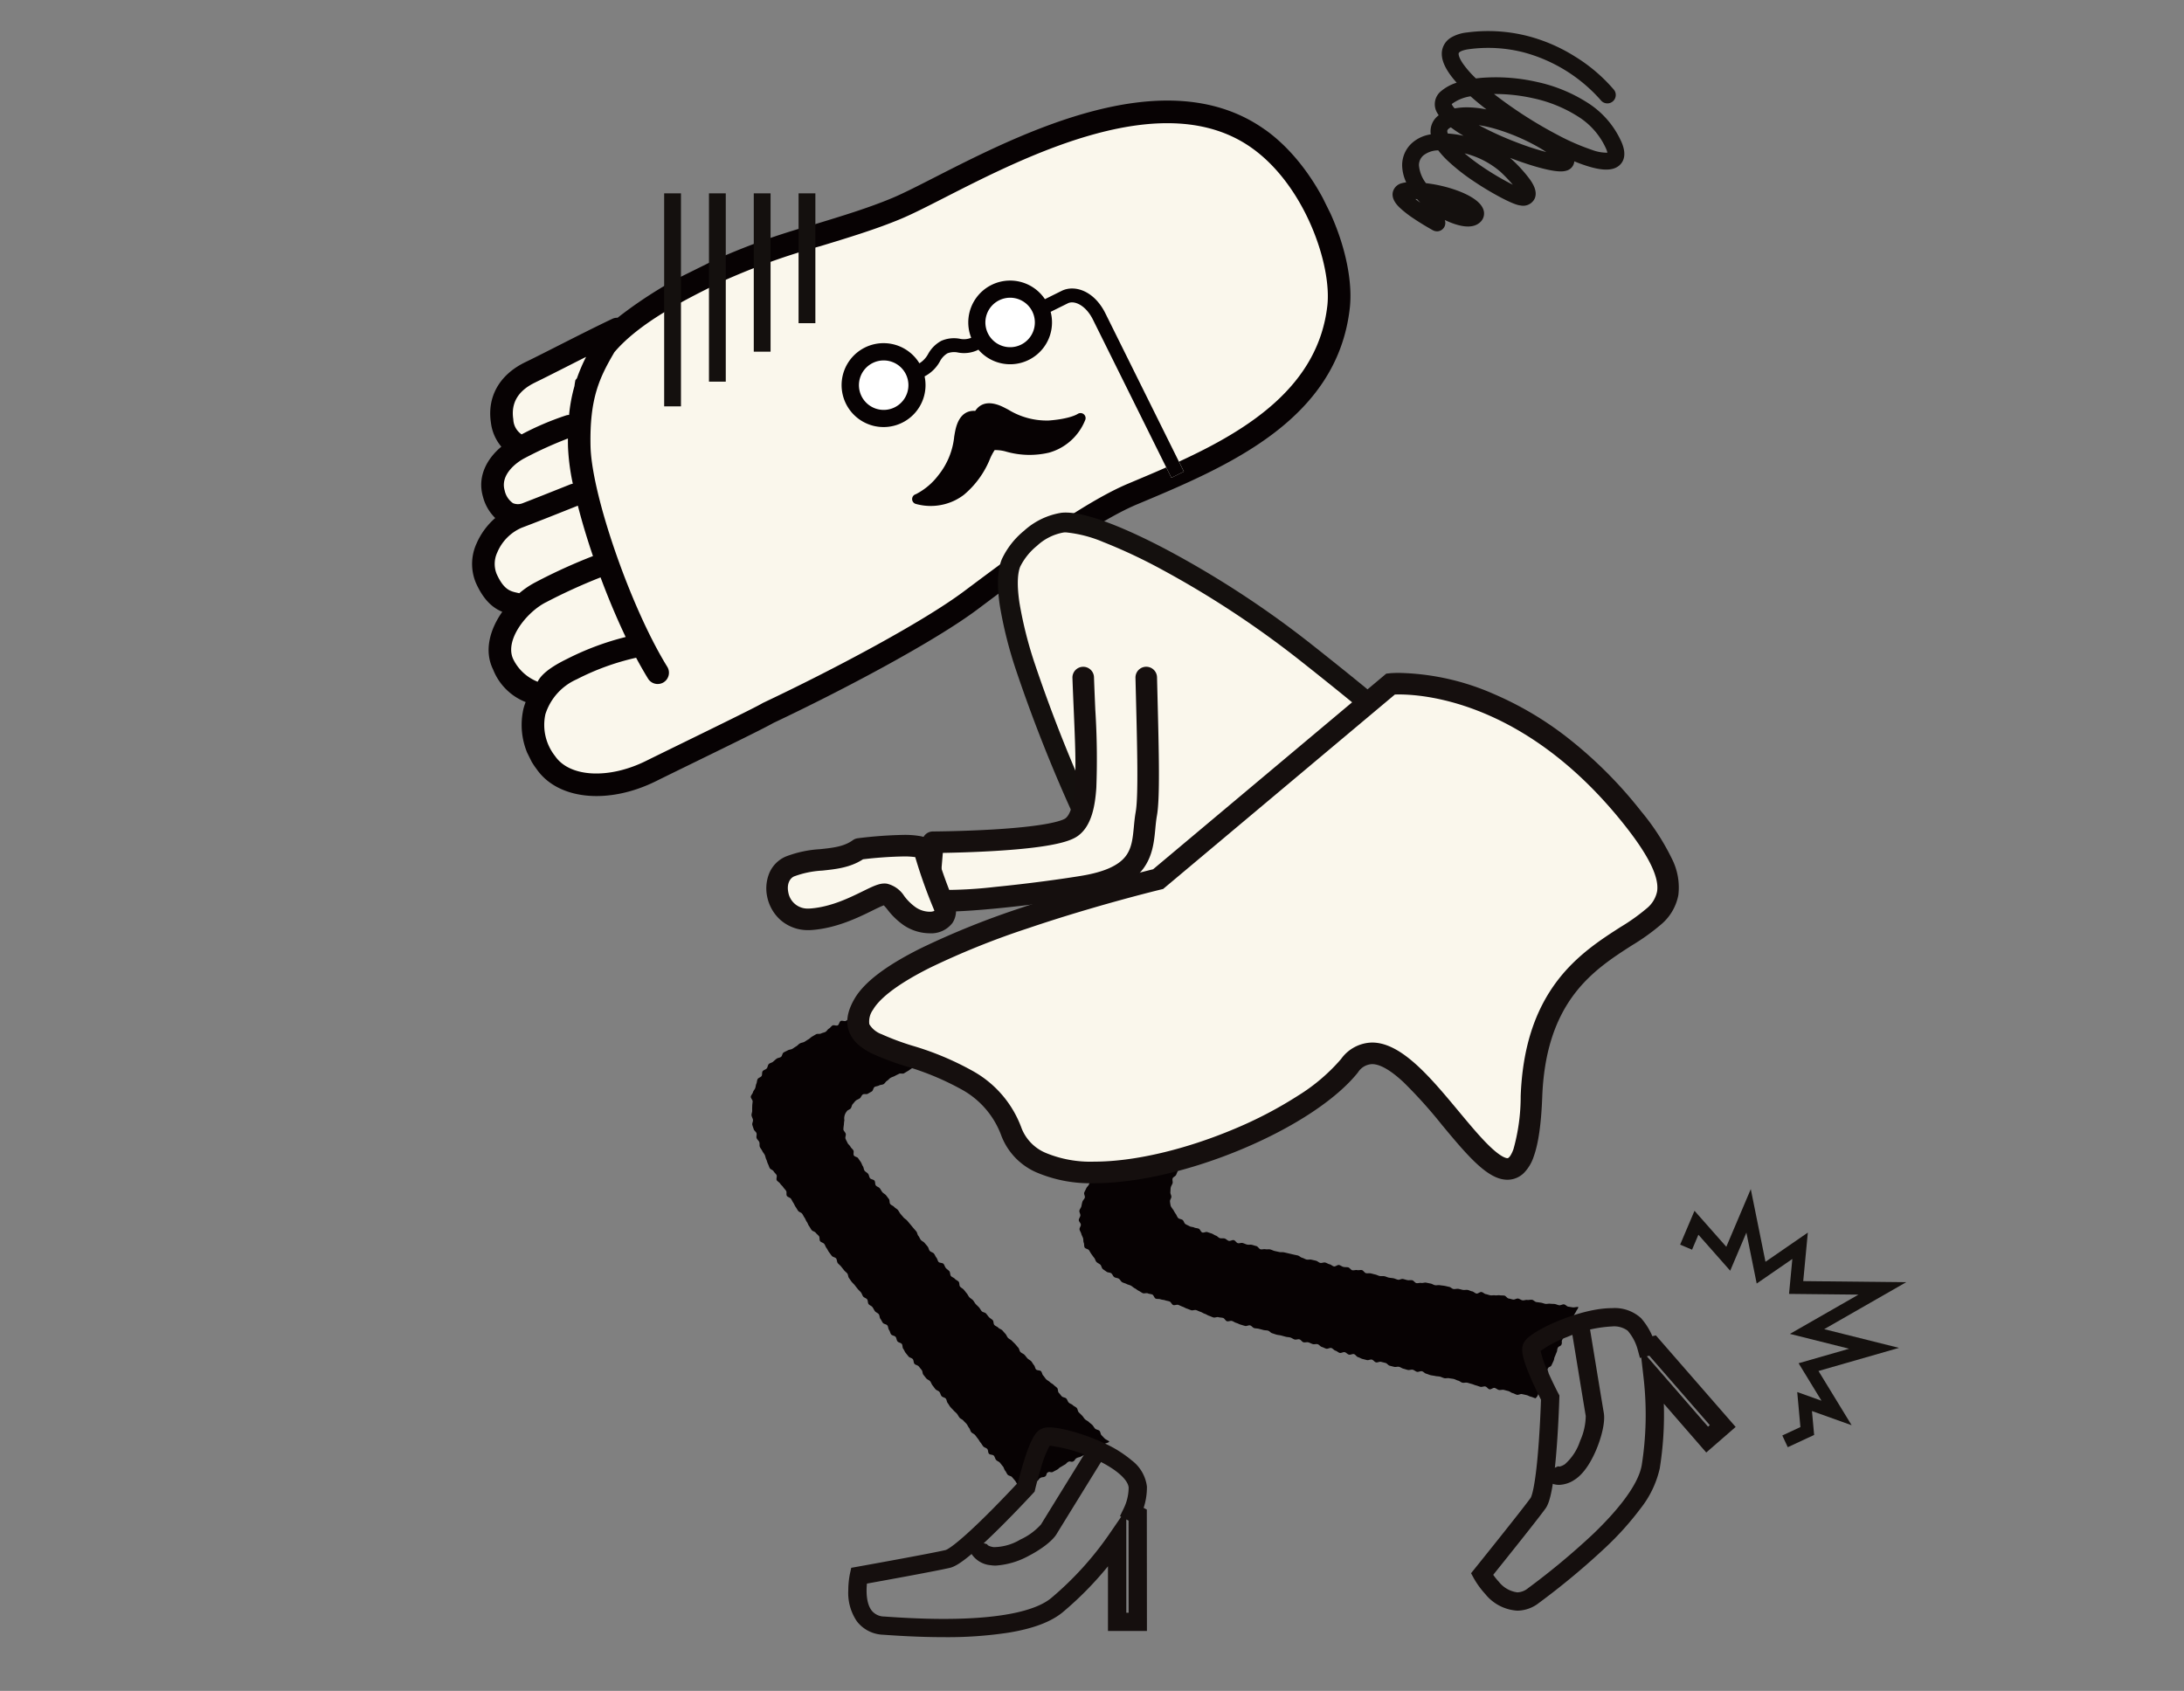
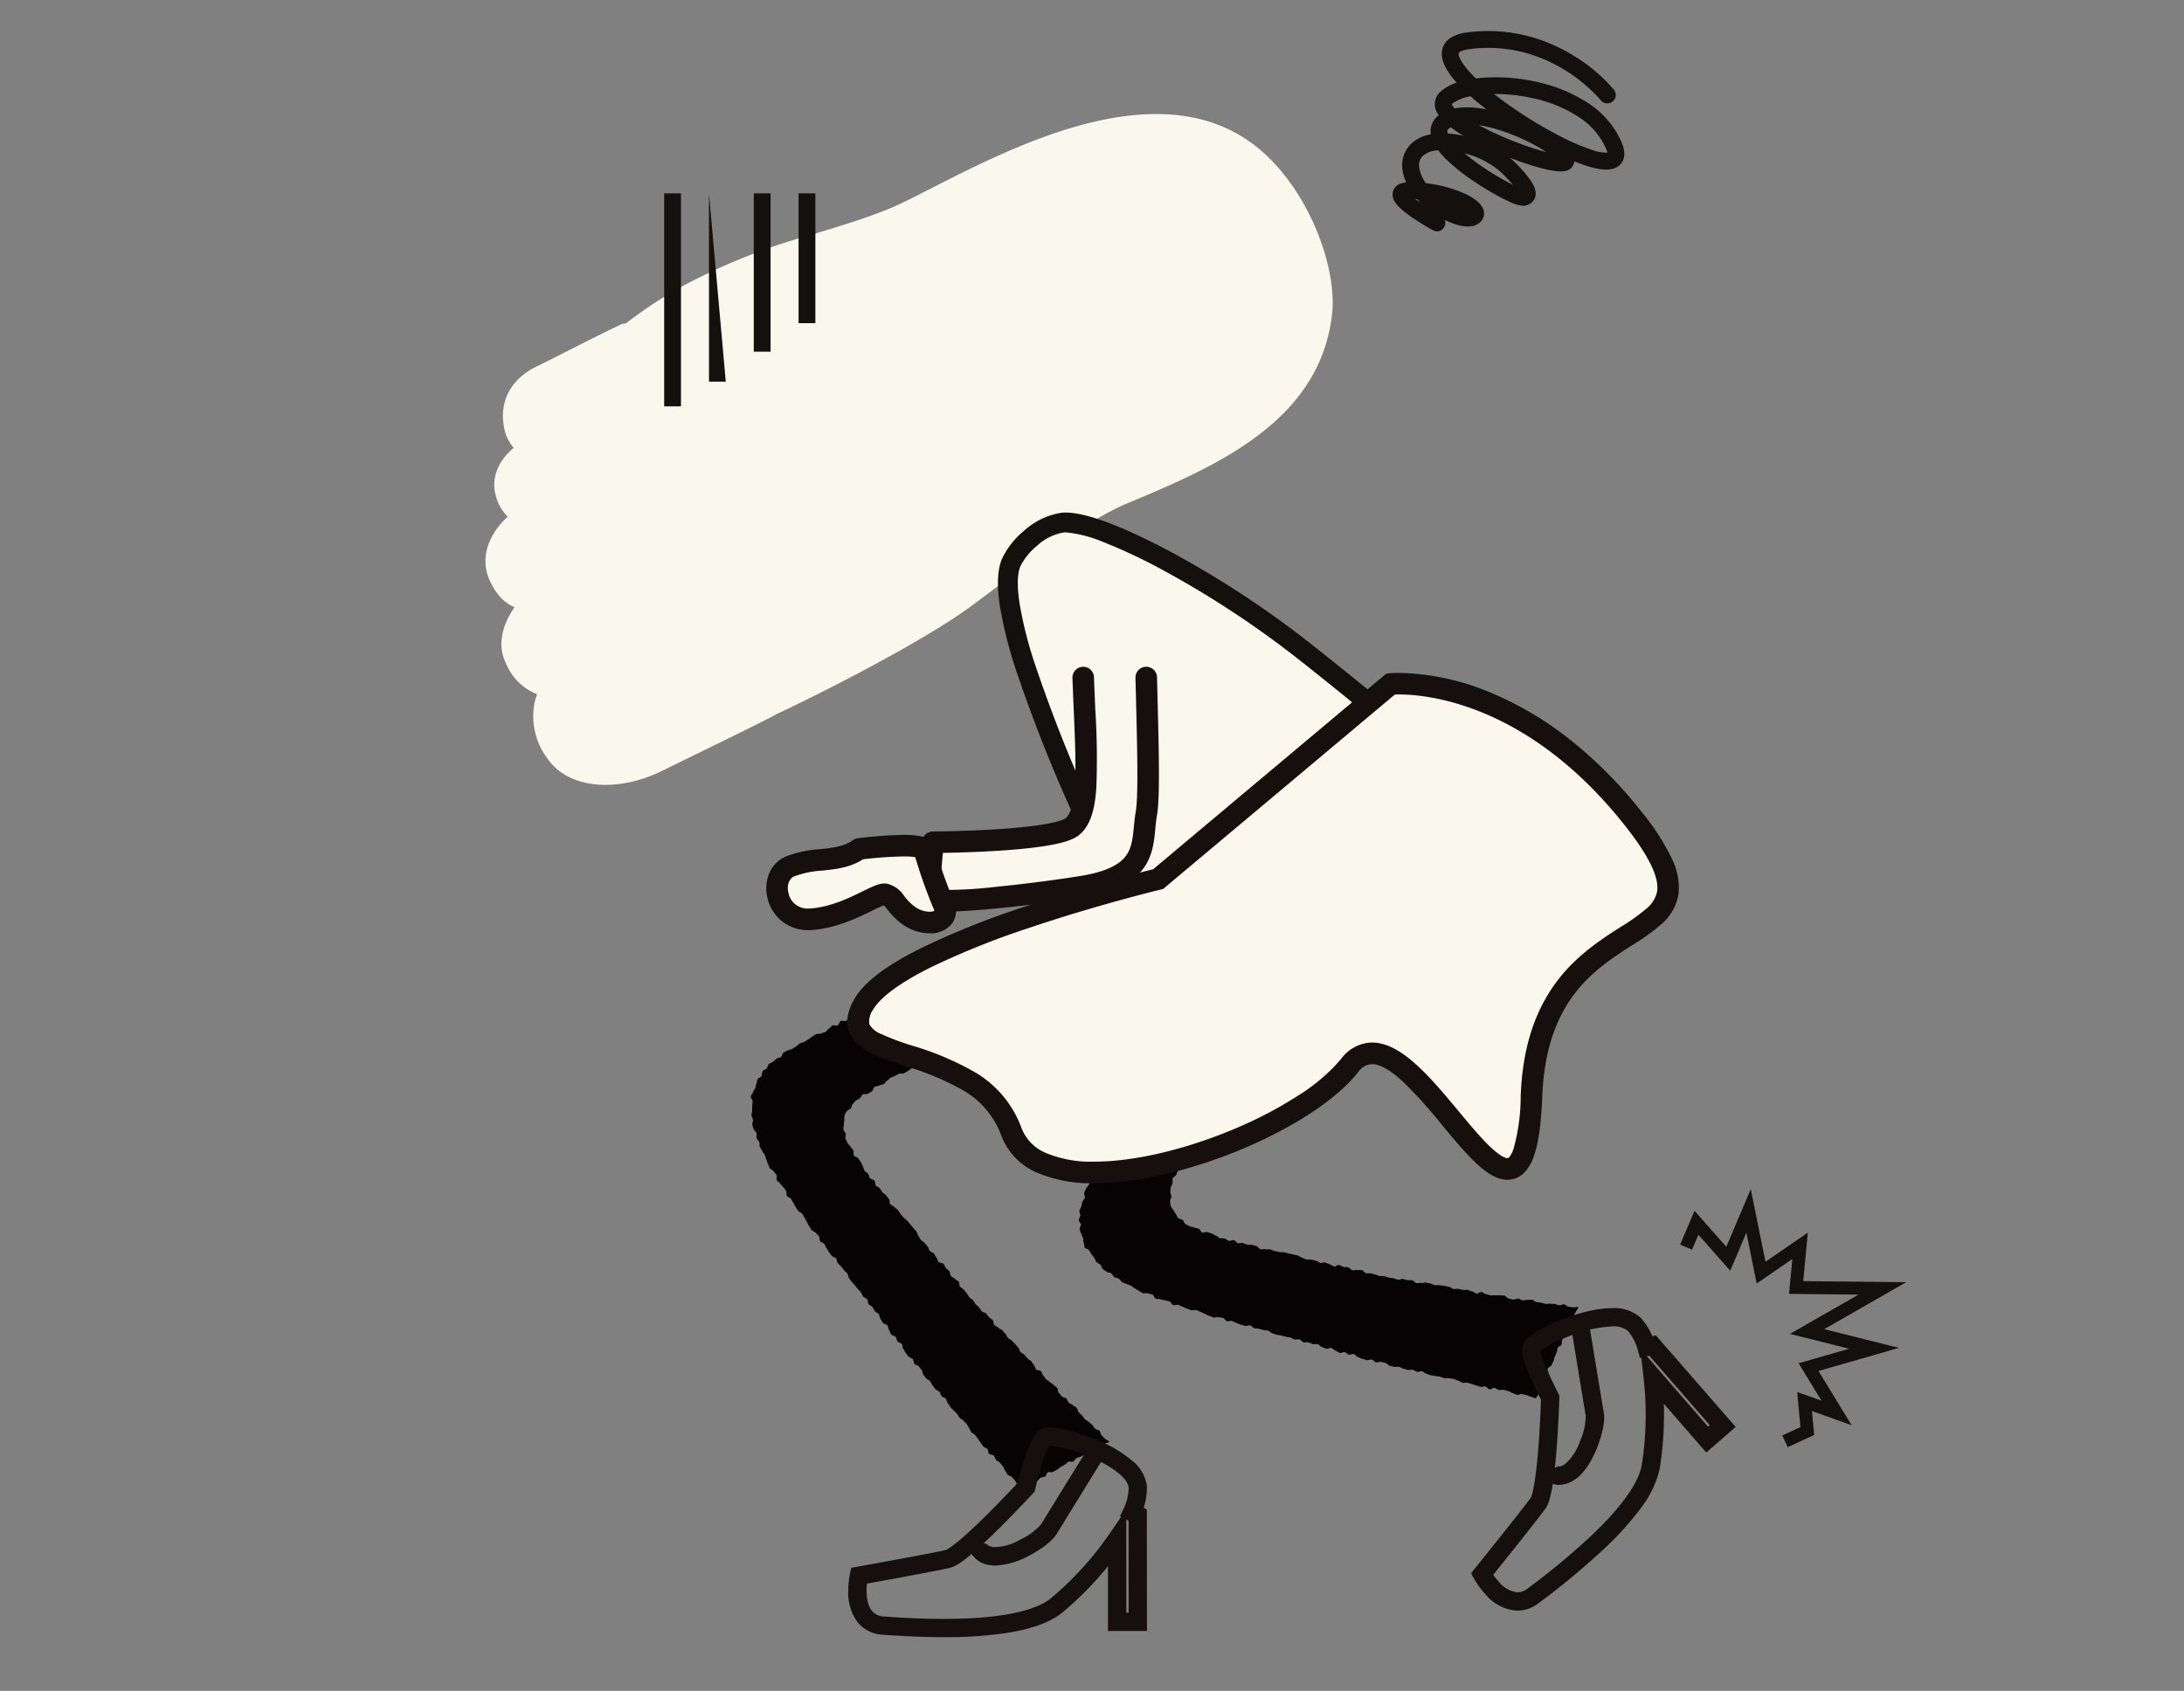
<svg xmlns="http://www.w3.org/2000/svg" width="390" height="302" viewBox="0 0 390 302">
  <rect x="0" y="0" width="390" height="302" fill="#808080" stroke="none" />
  <defs>
    <style>.a,.g{fill:#fff;}.a{stroke:#707070;}.b{fill:none;}.c{clip-path:url(#a);}.d{fill:#faf7ec;}.e{clip-path:url(#b);}.f{clip-path:url(#c);}.h{fill:#070203;}.i{fill:#14100e;}.j{fill:#150f0e;}</style>
    <clipPath id="a">
      <rect class="a" width="390" height="302" transform="translate(0 14350)" />
    </clipPath>
    <clipPath id="b">
-       <rect class="b" width="197.685" height="79.074" transform="matrix(0.896, -0.444, 0.444, 0.896, 3044.768, 885.591)" />
-     </clipPath>
+       </clipPath>
    <clipPath id="c">
      <rect class="b" width="171.293" height="78.83" transform="matrix(0.896, -0.444, 0.444, 0.896, 3056.629, 879.844)" />
    </clipPath>
  </defs>
  <g class="c" transform="translate(0 -14350)">
    <g transform="translate(-2990.898 13547.263)">
      <path class="d" d="M3088.876,923.229v0C3088.864,923.221,3088.851,923.216,3088.876,923.229Z" />
      <path class="d" d="M3214.223,828.159l0,.005c-17.021-12.207-42.007.544-56.953,8.167-2.916,1.487-5.434,2.773-7.295,3.553-4.041,1.7-8.658,3.1-13.545,4.59a115.924,115.924,0,0,0-17.94,6.507l-1.166.578a75.21,75.21,0,0,0-14.678,8.962,1.916,1.916,0,0,0-.873.171c-2.828,1.331-6.8,3.349-9.992,4.966-2.131,1.08-3.968,2.012-4.938,2.472-4.494,2.135-6.7,5.96-6.01,10.479a7.852,7.852,0,0,0,1.794,4.123c-2.513,2.084-4.175,5.174-3.17,8.615a7.914,7.914,0,0,0,2.116,3.676,12.256,12.256,0,0,0-3.232,4.416,8.462,8.462,0,0,0-.1,6.744c1.367,3.065,2.981,4.348,4.551,4.995-2.129,3.019-3.186,6.7-1.578,9.945a9.911,9.911,0,0,0,5.6,5.6,10.747,10.747,0,0,0-.365,1.107,12.519,12.519,0,0,0,2.243,10.428c3.663,5.309,12.322,6.187,20.587,2.087,1.649-.817,4.012-1.973,6.549-3.213,3.064-1.5,6.178-3.019,8.692-4.265,2.364-1.173,4.2-2.1,4.95-2.535,12.2-5.766,27.782-14.048,35.17-19.573l.9-.67c7.609-5.688,19.109-14.283,26.586-17.418l.187-.079c15.257-6.4,34.24-14.357,36.448-33.7C3229.775,850.019,3224.054,835.208,3214.223,828.159Z" />
      <g class="e">
        <g class="f">
          <path class="g" d="M3146.741,867.571a4.419,4.419,0,1,0,5.922,2h0a4.425,4.425,0,0,0-5.922-2" />
          <path class="g" d="M3169.319,856.372a4.419,4.419,0,1,0,5.922,2h0a4.425,4.425,0,0,0-5.922-2" />
          <path class="h" d="M3216.855,825.943c-17.646-12.655-43.55.565-59.045,8.468-3.023,1.542-5.634,2.875-7.563,3.683-4.189,1.759-8.976,3.215-14.042,4.759a120.215,120.215,0,0,0-18.6,6.746l-1.209.6a77.936,77.936,0,0,0-15.216,9.291,2,2,0,0,0-.906.176c-2.931,1.381-7.052,3.472-10.358,5.149-2.21,1.119-4.114,2.086-5.12,2.563-4.659,2.213-6.948,6.179-6.231,10.863a8.144,8.144,0,0,0,1.86,4.275c-2.6,2.161-4.328,5.365-3.286,8.931a8.205,8.205,0,0,0,2.193,3.811,12.73,12.73,0,0,0-3.35,4.579,8.777,8.777,0,0,0-.108,6.992c1.418,3.177,3.091,4.507,4.718,5.178-2.207,3.13-3.3,6.951-1.636,10.311a10.269,10.269,0,0,0,5.809,5.807,11.006,11.006,0,0,0-.378,1.148,12.975,12.975,0,0,0,2.325,10.811c3.8,5.5,12.774,6.414,21.343,2.164,1.709-.848,4.16-2.045,6.79-3.331,3.177-1.552,6.405-3.13,9.011-4.422,2.451-1.216,4.349-2.178,5.132-2.628,12.646-5.978,28.8-14.564,36.461-20.292l.931-.7c7.889-5.9,19.811-14.808,27.562-18.058l.2-.082c15.816-6.631,35.5-14.884,37.786-34.936,1.054-9.2-4.878-24.557-15.07-31.865m-137.3,79.248a4.824,4.824,0,0,1,.147-3.795,8.269,8.269,0,0,1,4.332-4.387c2.713-1.024,5.971-2.323,8.349-3.272l1.7-.676c.727,2.847,1.647,5.9,2.7,9a97.593,97.593,0,0,0-10.237,4.666,15.322,15.322,0,0,0-2.921,1.97l-.343-.077c-1.252-.272-2.433-.529-3.729-3.43m6.971-34.167c1.049-.5,2.978-1.478,5.214-2.61,1.2-.609,2.5-1.27,3.817-1.93a30.846,30.846,0,0,0-1.635,3.819l-.274.339c-.07.35-.126.7-.168,1.063a28.959,28.959,0,0,0-.961,5.149,2.049,2.049,0,0,0-.475.065,50.835,50.835,0,0,0-8,3.41,3.377,3.377,0,0,1-1.486-2.7c-.45-2.918.859-5.133,3.972-6.6m-5.519,19.295c-.789-2.7,1.91-4.9,3.629-5.78a68.951,68.951,0,0,1,7.67-3.479c0,.461,0,.929.012,1.415a39.255,39.255,0,0,0,.864,6.664,1.987,1.987,0,0,0-.455.117l-1.835.731c-1.937.772-4.452,1.776-6.774,2.67a2.26,2.26,0,0,1-1.623-.049,3.689,3.689,0,0,1-1.488-2.289m7.36,20.006a98.911,98.911,0,0,1,9.768-4.461c1.37,3.68,2.9,7.32,4.484,10.648a49.439,49.439,0,0,0-10.44,3.9l-.085.042c-1.363.676-4.285,2.169-5.192,4.047h0c-.051-.026.055.021,0,0a8.205,8.205,0,0,1-4.334-3.975c-1.669-3.365,2.307-8.432,5.8-10.207m110.781-24.1c-2.226.983-4.439,1.908-6.574,2.808l-.195.082c-8.21,3.44-20.371,12.531-28.417,18.546l-.928.694c-7.454,5.569-23.378,14.019-35.851,19.911l-.081.04-.079.047c-1.332.783-8.329,4.2-13.951,6.951-2.639,1.291-5.091,2.488-6.812,3.341-6.648,3.3-13.626,2.934-16.232-.841a8.965,8.965,0,0,1-1.742-7.5,10.194,10.194,0,0,1,5.6-6.233l.066-.033a44.31,44.31,0,0,1,10.532-3.816c.712,1.333,1.43,2.586,2.135,3.737a2.017,2.017,0,0,0,2.608.745,1.67,1.67,0,0,0,.167-.093,2.017,2.017,0,0,0,.652-2.776h0c-.861-1.391-1.736-2.963-2.6-4.649a1.628,1.628,0,0,0-.063-.162l.01.058c-5.611-10.995-10.892-27.149-11.05-34.681-.177-8.489,1.572-12.165,4.263-16.751,4.468-5.264,12.581-9.329,17.593-11.828l1.22-.613a118.1,118.1,0,0,1,17.954-6.493c4.942-1.5,10.052-3.058,14.432-4.895,2.07-.869,4.739-2.231,7.834-3.811,14.663-7.48,39.212-20.007,54.863-8.782,9.52,6.828,14.233,20.984,13.413,28.13-1.632,14.291-13.982,22.088-26.491,27.842l.879,1.771-2.235,1.108Z" />
          <path class="h" d="M3183.328,876.675c-.012.006-1.3.878-5.145,1.166a13.109,13.109,0,0,1-7.243-1.945c-.538-.28-1-.523-1.429-.7-2.526-1.015-3.819-.063-4.462.928-1.18-.087-2.72.367-3.439,2.992-.121.444-.21.96-.313,1.558a13.112,13.112,0,0,1-2.835,6.943,11.751,11.751,0,0,1-4.023,3.386.9.9,0,0,0-.048,1.721,9.847,9.847,0,0,0,7.043-.628,9.99,9.99,0,0,0,1.564-.968,16.323,16.323,0,0,0,4.683-6.434,9.915,9.915,0,0,1,.832-1.571,6.872,6.872,0,0,1,2.094.286,15.216,15.216,0,0,0,7.626.169,10.014,10.014,0,0,0,1.716-.66,9.845,9.845,0,0,0,4.762-5.227.9.9,0,0,0-.321-1,.913.913,0,0,0-1.063-.012" />
          <path class="h" d="M3202.3,886.962,3188.3,858.723c-2.047-4.126-5.558-5.159-7.823-4.036l-2.986,1.482a7.472,7.472,0,0,0-13.165,6.89l-.077.038a3.409,3.409,0,0,1-1.968.141,5.641,5.641,0,0,0-3.3.378,5.86,5.86,0,0,0-2.343,2.339,4.445,4.445,0,0,1-1.56,1.667,7.493,7.493,0,1,0,.928,2.334l.044-.021a6.612,6.612,0,0,0,2.677-2.627,3.61,3.61,0,0,1,1.358-1.468,3.351,3.351,0,0,1,1.929-.133,5.7,5.7,0,0,0,3.338-.388l.262-.13a7.473,7.473,0,0,0,12.9-6.758l3.069-1.522c1.173-.582,3.218.365,4.48,2.908l14.012,28.25Zm-51.637-11.475a4.419,4.419,0,1,1,1.994-5.922h0a4.424,4.424,0,0,1-1.994,5.922m22.579-11.2a4.419,4.419,0,1,1,1.994-5.922h0a4.424,4.424,0,0,1-1.994,5.922" />
        </g>
      </g>
      <path class="i" d="M3247.492,844.047a1.493,1.493,0,0,1-.719-.185c-.072-.039-1.784-.98-3.474-2.123a18.86,18.86,0,0,1-2.418-1.879c-.4-.383-1.616-1.547-1.238-2.916a2.177,2.177,0,0,1,1.637-1.5,4.541,4.541,0,0,1,.729-.138,7.384,7.384,0,0,1-.727-3.069,5.325,5.325,0,0,1,1.739-3.939,6.475,6.475,0,0,1,3.372-1.565,3.545,3.545,0,0,1,1.417-3.409q-.1-.152-.189-.3a3,3,0,0,1,.528-3.94,8.165,8.165,0,0,1,2.87-1.58c-2.063-2.3-2.914-4.229-2.591-5.842a3.383,3.383,0,0,1,1.58-2.212,7,7,0,0,1,2.871-.916,28.485,28.485,0,0,1,11.027.692,29.983,29.983,0,0,1,8.22,3.594,29.368,29.368,0,0,1,6.96,5.929,1.5,1.5,0,1,1-2.35,1.864,28.015,28.015,0,0,0-13.665-8.5,25.5,25.5,0,0,0-9.8-.6c-1.377.179-1.838.546-1.889.716-.017.055-.137.58.789,1.919a18.036,18.036,0,0,0,2.289,2.6q.434-.055.9-.1a33.069,33.069,0,0,1,9.972.72,27.453,27.453,0,0,1,8.95,3.647,15.949,15.949,0,0,1,6.215,7.2c.926,2.234.278,3.441-.429,4.06-1.193,1.046-3.263,1-6.514-.14q-.732-.257-1.528-.582a1.884,1.884,0,0,1-1.361,1.65c-.628.2-1.751.323-4.895-.531-1.565-.425-3.372-1.029-5.213-1.737q.157.138.305.278a24.632,24.632,0,0,1,3.266,3.613c.612.881,1.361,2.192.808,3.4a2.28,2.28,0,0,1-2.55,1.2c-.238-.024-.964-.1-3.392-1.367a52.778,52.778,0,0,1-4.839-2.891,35.588,35.588,0,0,1-4.778-3.755,15.653,15.653,0,0,1-1.648-1.823,4.358,4.358,0,0,0-2.648.9,2.3,2.3,0,0,0-.8,1.762,6.106,6.106,0,0,0,1.255,3.2,24.818,24.818,0,0,1,5.781,1.386c1.712.652,3.871,1.745,4.44,3.246a2.093,2.093,0,0,1-.517,2.319c-1.081,1.032-2.893,1.048-5.383.049-.32-.129-.642-.27-.961-.423a1.5,1.5,0,0,1-1.405,2.029Zm-3.851-5.763c.242.192.536.412.891.662-.178-.188-.373-.4-.576-.643Zm8.793-8.158a36.28,36.28,0,0,0,3.134,2.368,48.686,48.686,0,0,0,5.476,3.233,27.45,27.45,0,0,0-2.244-2.341A15.474,15.474,0,0,0,3252.434,830.126Zm5.251-10.6a76.592,76.592,0,0,0,11.348,7.3,40.448,40.448,0,0,0,6.133,2.676,7.493,7.493,0,0,0,2.765.506,3.4,3.4,0,0,0-.21-.656,13.014,13.014,0,0,0-5.09-5.84,24.434,24.434,0,0,0-7.963-3.228,31.122,31.122,0,0,0-6.741-.759Zm-2.725,5.56a57.6,57.6,0,0,0,7.084,3.2,47.659,47.659,0,0,0,4.977,1.608c-.426-.287-.932-.6-1.528-.942a36.305,36.305,0,0,0-7.425-3.158A23.846,23.846,0,0,0,3254.96,825.088Zm-5.524,1.5a18.467,18.467,0,0,1,2.468.333q.17.034.339.071l-.1-.059a23.968,23.968,0,0,1-2.169-1.453c-.068.037-.133.076-.2.117-.5.322-.453.54-.411.752A1.715,1.715,0,0,0,3249.436,826.589Zm3.372-4.68a18.279,18.279,0,0,1,3.294.329l.238.045c-1.031-.794-1.987-1.581-2.843-2.343h0a7.5,7.5,0,0,0-3.336,1.366l-.028.027a2.382,2.382,0,0,0,.538.769A11.17,11.17,0,0,1,3252.808,821.909Z" />
-       <path class="i" d="M3120.5,870.9h-3V837.268h3Z" />
+       <path class="i" d="M3120.5,870.9h-3V837.268Z" />
      <path class="i" d="M3128.5,865.548h-3v-28.28h3Z" />
      <path class="i" d="M3136.5,860.458h-3v-23.19h3Z" />
      <path class="i" d="M3112.5,875.314h-3V837.268h3Z" />
      <path class="h" d="M3173.092,1068.6c-.175-.207-.3-.49-.484-.707s-.272-.494-.454-.711-.358-.42-.541-.636-.6-.216-.78-.432-.265-.5-.448-.714-.21-.547-.4-.762-.339-.437-.523-.652-.51-.291-.693-.506-.215-.545-.4-.756-.693-.137-.878-.351-.109-.627-.289-.839-.545-.259-.725-.471-.3-.466-.483-.678-.291-.476-.47-.688-.326-.448-.507-.662-.5-.3-.681-.513-.209-.545-.389-.758-.271-.494-.451-.708-.4-.391-.575-.605-.5-.3-.679-.519-.286-.483-.466-.7-.417-.375-.6-.59-.391-.4-.571-.612-.294-.478-.472-.694-.165-.585-.344-.8-.585-.236-.758-.451-.209-.545-.389-.759-.538-.275-.715-.491-.332-.45-.507-.663-.245-.517-.422-.734-.514-.3-.692-.515-.344-.438-.521-.655-.119-.615-.3-.836l-.525-.653c-.174-.217-.588-.242-.766-.459s-.119-.614-.293-.835-.582-.248-.756-.467-.351-.434-.524-.653-.257-.51-.43-.729-.082-.645-.257-.865-.6-.241-.77-.463-.162-.58-.334-.8-.626-.222-.8-.443-.2-.558-.366-.78-.137-.6-.309-.824-.624-.228-.795-.451-.27-.5-.442-.723-.129-.61-.3-.832-.513-.318-.682-.543-.274-.5-.443-.724-.523-.313-.691-.54-.091-.625-.257-.844-.543-.287-.708-.506-.229-.52-.4-.741-.4-.387-.573-.605-.343-.436-.511-.657-.394-.4-.566-.616-.311-.458-.482-.68-.137-.6-.306-.816-.424-.376-.594-.6-.346-.436-.516-.655-.419-.381-.589-.6-.125-.612-.294-.83-.6-.239-.772-.459-.33-.451-.5-.671-.267-.5-.44-.719-.237-.521-.406-.743-.565-.271-.735-.493-.039-.673-.207-.894-.417-.386-.585-.609-.57-.271-.738-.494-.285-.486-.452-.71-.231-.522-.4-.744-.237-.516-.4-.74-.27-.49-.432-.714-.554-.283-.716-.511-.29-.479-.449-.7-.249-.505-.406-.733-.265-.493-.421-.721-.576-.283-.73-.512.01-.675-.14-.907-.368-.422-.518-.656-.4-.4-.546-.638-.464-.369-.607-.6.1-.708-.044-.944-.384-.418-.52-.657-.557-.326-.69-.567-.2-.527-.327-.771-.169-.54-.293-.785-.15-.546-.268-.794-.331-.458-.444-.71-.326-.467-.433-.72,0-.605-.1-.862-.387-.454-.478-.714.062-.609-.02-.872-.427-.458-.5-.722-.193-.536-.251-.8.169-.6.123-.872-.228-.528-.259-.8.134-.565.119-.838,0-.544.005-.819.052-.539.075-.812-.372-.606-.327-.878.319-.509.386-.776.306-.479.4-.74.1-.542.212-.8.091-.57.225-.814.542-.307.7-.541.024-.652.2-.874.525-.272.714-.48.176-.593.378-.789.538-.227.751-.409.408-.365.632-.536.551-.163.784-.323.235-.643.475-.793.5-.248.747-.387.556-.125.806-.265c.234-.132.452-.313.7-.451s.413-.384.661-.521.547-.144.795-.28.46-.307.705-.44.429-.361.676-.5.468-.283.717-.419.626,0,.873-.131.542-.153.789-.286.38-.456.627-.589.4-.427.643-.559.683.11.93-.022.278-.649.526-.779.685.112.931-.019.445-.345.689-.475.346-.526.593-.657.67.087.918-.043.483-.268.73-.4.352-.52.6-.65.547-.15.794-.279.5-.24.746-.369.384-.46.632-.589.557-.131.806-.263.58-.085.826-.213.468-.3.716-.428.392-.441.638-.567.458-.313.706-.436.579-.08.828-.207.483-.268.729-.4.5-.244.744-.368.4-.422.651-.549.668.093.915-.033.4-.424.65-.551.553-.134.8-.26.439-.362.685-.487.46-.317.707-.443.6-.033.851-.162.381-.475.627-.6.559-.123.807-.248.386-.466.635-.59.569-.106.818-.232.59-.066.835-.189.343-.555.591-.68.541-.158.79-.283.443-.349.691-.474.611-.017.859-.142.532-.177.78-.3.441-.356.691-.48.565-.11.818-.234.388-.467.637-.59.629.018.878-.107.474-.295.724-.418.317-.611.566-.735.622,0,.871-.122.5-.236.755-.359.418-.418.666-.54.558-.132.809-.256.405-.45.652-.572.651.06.9-.062.426-.4.677-.518.556-.135.808-.259.416-.421.667-.543.581-.083.829-.2.552-.145.805-.267.5-.254.749-.376.375-.508.626-.631.6-.053.847-.174.529-.193.78-.314.527-.2.778-.317.5-.253.753-.371.4-.459.653-.58.549-.15.8-.272.543-.161.8-.282.5-.249.753-.371.4-.45.659-.571.636.036.888-.084.427-.407.679-.528.5-.251.753-.371.467-.321.719-.441l.761-.357c.253-.12.518-.215.771-.333s.6-.042.85-.161.443-.376.7-.495.435-.392.688-.511.667.106.92-.012.349-.579.6-.7.54-.168.792-.283.527-.2.78-.312.514-.224.767-.34.606-.018.857-.132.441-.38.7-.5.575-.086.83-.2.443-.377.7-.492.5-.263.748-.377.548-.144.8-.258.45-.366.7-.478.559-.118.812-.228.408-.462.66-.574.573-.084.826-.2.579-.069.832-.179.522-.2.773-.313.491-.271.742-.381.419-.438.672-.545.637.072.889-.034.445-.394.7-.5.461-.356.716-.462.623.041.882-.066.412-.473.665-.576.619.037.873-.064.416-.46.67-.56.527-.185.78-.282.591-.02.845-.118.51-.237.765-.332.472-.335.726-.428.62.07.874-.019.47-.345.723-.432.7-.283.948-.363c.314.254.176.445.407.776s.082.431.314.761.349.244.578.573.183.362.413.692.042.463.272.794.388.221.618.551.371.232.6.563.119.411.349.742.327.264.558.595.214.343.442.674.091.428.32.758.418.2.649.534-.038.521.194.853.542.122.773.451.108.417.209.81-.234-.006-.727.223c-.21.1-.381.393-.674.527-.227.106-.418.352-.692.479-.235.109-.595-.009-.863.116-.239.112-.437.342-.7.465-.242.112-.476.265-.739.384-.242.113-.537.138-.8.26s-.592.028-.851.149-.5.222-.759.342-.505.223-.762.344-.424.4-.679.517-.531.169-.788.288-.537.158-.792.278-.452.339-.708.458-.49.26-.745.379-.487.269-.742.387-.433.375-.69.5-.629-.047-.88.072-.449.337-.7.453-.495.239-.748.356-.486.26-.739.377-.562.1-.814.219-.482.271-.734.39-.4.444-.655.563-.445.345-.7.465-.627-.034-.879.085-.372.51-.625.629-.582.063-.837.183-.541.151-.793.27-.545.147-.8.266-.353.553-.6.672-.485.274-.738.394-.571.088-.827.208-.577.078-.831.2-.471.3-.722.415-.386.478-.636.6-.535.167-.786.285l-.753.358c-.251.118-.586.06-.839.179s-.473.3-.724.418-.44.372-.692.491-.665-.1-.915.021-.421.408-.672.53-.553.134-.8.254-.406.448-.656.567-.539.164-.791.286-.421.408-.676.529-.584.075-.832.2-.525.2-.778.32-.534.18-.787.3-.453.353-.706.475-.407.444-.661.566-.552.144-.805.266-.646-.049-.9.072-.377.511-.628.632-.47.316-.721.437-.482.29-.735.412-.515.221-.766.342-.683-.124-.934,0-.462.334-.713.455-.539.173-.794.3-.485.284-.736.406-.52.216-.771.337-.509.236-.76.358-.378.5-.629.626-.593.062-.845.183-.525.2-.774.327-.444.368-.693.49-.471.313-.722.435-.517.218-.766.341-.426.4-.679.519-.567.117-.816.24-.427.39-.678.515-.646-.032-.9.1-.4.473-.645.6-.631-.006-.881.119-.487.285-.734.41-.366.527-.613.651-.675-.092-.922.032-.463.327-.71.451-.431.382-.679.508-.562.126-.811.252-.525.2-.766.33-.428.4-.673.529-.522.211-.765.338-.543.168-.783.293-.506.243-.746.368-.35.533-.588.659-.5.244-.739.37c-.209.112-.518.116-.789.26-.224.118-.424.328-.685.464-.229.121-.546.11-.8.243-.232.124-.393.406-.644.539-.234.124-.6.011-.852.143s-.4.407-.644.538-.409.388-.654.519-.487.238-.728.367-.438.333-.681.461-.467.289-.707.42-.649-.043-.889.089-.5.244-.736.376-.521.2-.758.334-.408.4-.645.537-.375.459-.609.594-.579.106-.81.241-.572.13-.8.267-.261.653-.486.789c-.246.149-.488.274-.706.413-.25.157-.689-.009-.9.131-.257.173-.339.534-.523.676-.226.175-.528.247-.729.422s-.372.43-.556.625-.2.558-.36.769-.566.283-.7.518a1.957,1.957,0,0,0-.438,1.6,4.749,4.749,0,0,0-.089.816,5.467,5.467,0,0,0-.089.844c.04.258.348.478.422.756.069.253-.139.612-.04.883.09.247.249.493.363.756.107.242.389.418.518.674.118.238.384.406.522.655.128.233-.058.658.087.9s.614.26.768.5.311.444.468.68.211.512.372.745.137.571.306.8.468.334.637.56.165.557.335.779.62.213.793.438.071.642.248.863.527.277.7.495.283.481.464.7.468.33.649.547.335.457.514.672.066.679.244.9.522.3.7.513.485.332.662.546.291.491.469.7.368.427.546.641.462.345.642.558.364.429.541.643.358.433.536.646.369.423.548.635.191.577.37.791.266.515.444.73.493.323.672.538.363.429.542.643.2.564.38.777.559.264.739.477.262.512.443.725.213.556.391.77.705.138.885.35.237.534.419.747.441.355.623.566.1.647.283.858.518.287.7.5.5.305.679.515.071.672.255.882.469.325.653.535.34.438.523.647.287.486.473.7.461.329.648.538.3.475.486.684.4.382.59.59.3.479.486.687.591.213.78.421.336.448.523.653.473.321.663.529.106.657.3.864.509.28.7.486.526.265.716.473.364.418.556.624.269.509.461.716.491.307.684.513.4.384.593.59.354.432.549.638.2.577.393.782.52.3.717.5.344.438.534.639.479.312.669.512.3.486.487.686.2.585.387.784.686.114.878.315.2.572.394.771.326.453.516.654.476.312.667.509.485.3.676.5.438.347.629.544.1.674.293.87.348.444.54.64.61.187.8.385.251.534.445.73.528.263.721.458.5.293.689.487.186.6.377.793.4.389.59.582.324.46.515.651.49.292.679.482.436.348.627.537.315.475.507.662.579.2.772.385.184.617.377.8.382.411.574.588c.21.2.624.349.815.521-.28.3-.4.2-.764.389s-.391.134-.75.327-.267.358-.623.55-.477-.031-.833.161-.406.1-.763.293-.246.4-.6.593-.371.174-.729.368-.415.092-.774.286-.251.394-.61.588-.524-.113-.882.08-.291.316-.652.511-.348.215-.708.413-.306.292-.666.486-.363.19-.722.383-.528-.114-.889.08-.165.558-.524.751-.445.04-.8.234-.262.375-.623.569-.562-.176-.923.017l-.723.39c-.364.2-.218.443-.557.678A1.47,1.47,0,0,1,3173.092,1068.6Z" />
      <path class="h" d="M3265.092,1052.471c-.265-.059-.533-.211-.812-.272s-.514-.231-.79-.294-.539-.121-.815-.183-.606.187-.883.125-.512-.238-.787-.3-.5-.31-.774-.37-.535-.144-.811-.206-.582.075-.858.014-.5-.306-.771-.365-.636.307-.912.248-.464-.435-.736-.5-.591.121-.862.061-.522-.19-.794-.251-.518-.2-.789-.266-.53-.161-.8-.223-.582.06-.852,0-.495-.309-.767-.371-.514-.23-.786-.293-.553-.073-.824-.136-.58.057-.854-.007-.519-.213-.793-.276-.558-.049-.83-.113-.552-.081-.825-.145-.522-.2-.795-.269-.483-.368-.756-.433-.609.164-.877.1-.494-.309-.767-.372-.595.1-.866.038-.536-.159-.8-.224-.507-.265-.778-.332-.59.073-.863.006-.538-.142-.81-.209-.465-.419-.74-.49l-.812-.2c-.27-.069-.615.16-.888.094s-.464-.418-.736-.49-.614.153-.885.083-.541-.135-.811-.206-.512-.252-.782-.323-.454-.466-.726-.536-.622.167-.894.094-.478-.366-.748-.439-.634.2-.9.127-.492-.328-.762-.4-.47-.4-.742-.472-.636.193-.906.119-.516-.236-.788-.311-.47-.41-.739-.486-.6.056-.871-.022-.519-.233-.789-.311-.607.065-.877-.015-.449-.444-.714-.519-.6.1-.869.022-.5-.277-.763-.352-.557-.066-.822-.138-.536-.142-.8-.217-.553-.079-.823-.151-.524-.178-.794-.253-.469-.394-.735-.467-.565-.045-.834-.119-.538-.14-.806-.212-.563-.052-.831-.124-.468-.413-.734-.485-.624.171-.892.1-.535-.161-.8-.235-.513-.237-.784-.308-.5-.274-.771-.349-.614.124-.883.049-.436-.514-.7-.589-.565-.057-.833-.134-.619.127-.887.05-.52-.216-.787-.3-.5-.277-.764-.355-.5-.27-.764-.351-.511-.228-.776-.309-.612.107-.879.022-.519-.207-.782-.291-.5-.253-.765-.341-.508-.234-.77-.322-.63.121-.891.031-.4-.545-.658-.64-.548-.115-.808-.211-.563-.08-.82-.181-.592-.015-.849-.118-.349-.622-.6-.727-.558-.1-.811-.211-.641.075-.892-.037-.478-.3-.725-.418-.46-.33-.707-.451-.448-.345-.691-.472-.54-.167-.782-.3-.541-.177-.778-.315-.365-.482-.6-.627-.583-.129-.811-.282-.318-.523-.542-.684-.616-.109-.832-.277-.476-.311-.683-.489-.228-.583-.427-.77-.5-.284-.689-.482-.233-.533-.409-.741-.326-.436-.489-.657-.283-.461-.43-.694-.661-.259-.789-.5-.051-.6-.158-.852-.044-.566-.13-.828-.247-.493-.309-.762-.271-.51-.311-.786.248-.571.233-.853-.373-.535-.368-.816.255-.533.281-.813-.217-.58-.173-.857.292-.505.353-.779.1-.536.181-.809.342-.461.431-.729-.2-.655-.1-.919.249-.5.362-.759.369-.434.484-.7.173-.522.288-.782.1-.555.213-.813.35-.444.466-.7.183-.521.3-.775.125-.546.241-.8.2-.509.321-.767.5-.376.618-.63.34-.448.457-.7.029-.593.146-.848.059-.579.177-.833.611-.323.729-.577-.169-.686-.049-.939.613-.323.731-.575.147-.544.264-.794-.04-.629.078-.882.587-.334.707-.587.225-.5.343-.757-.032-.627.087-.879.346-.449.465-.7.254-.492.374-.743.03-.6.15-.851.365-.44.485-.7.412-.416.531-.666.193-.522.314-.773.047-.588.167-.837.178-.525.3-.773.415-.412.536-.664.225-.5.344-.754.25-.493.373-.741.068-.58.188-.83.59-.328.711-.578.067-.581.187-.831.361-.439.482-.689.133-.553.254-.8.176-.531.3-.78.463-.39.583-.641.017-.609.136-.859.372-.436.495-.685.028-.6.151-.853.391-.427.514-.678.431-.407.552-.653-.06-.649.063-.9.337-.452.46-.7.144-.546.267-.8.477-.381.6-.63.318-.461.442-.708.138-.549.264-.8.384-.428.51-.679.03-.607.155-.855.512-.364.636-.613.2-.521.326-.77-.115-.679.009-.928.5-.374.622-.622.261-.491.387-.74.081-.585.206-.832.366-.441.492-.692.052-.6.176-.848.555-.344.682-.593.1-.571.229-.821.362-.442.489-.693.079-.587.2-.835.415-.416.539-.662.354-.448.483-.7.244-.5.371-.75-.007-.632.119-.881.444-.4.572-.649.306-.472.433-.72.3-.474.431-.722.247-.5.377-.749.045-.608.172-.856.348-.451.477-.7.337-.456.468-.707.251-.5.378-.749.052-.6.183-.852.529-.355.657-.6.1-.582.225-.83.248-.5.378-.75.179-.537.309-.784l.391-.743c.131-.248.284-.484.415-.73s.452-.394.582-.64.127-.568.257-.814.111-.575.241-.822.6-.317.727-.564-.07-.671.062-.917.33-.459.461-.7.3-.473.436-.719.275-.488.407-.733.473-.379.6-.621.124-.569.257-.814.407-.415.54-.661.127-.568.26-.812.237-.507.37-.751.351-.445.485-.688.138-.563.273-.8.375-.43.51-.671.048-.614.182-.855.407-.412.542-.653.42-.4.556-.644.3-.474.428-.715.229-.511.363-.751.072-.6.208-.84.553-.325.69-.562.117-.582.257-.822.153-.561.293-.8.522-.343.664-.584.044-.625.184-.86.516-.343.658-.577.056-.618.2-.85.31-.465.453-.7.459-.371.6-.6.265-.495.411-.725.175-.552.322-.779.537-.317.686-.541.167-.558.317-.78.385-.644.538-.861c.4.014.408.25.792.375s.326.294.708.418.427-.015.807.11.365.178.747.3.312.344.7.469.442-.056.825.068.436-.038.817.088.343.257.725.383.42.013.8.139.377.145.759.272.33.286.712.412.454-.09.839.035.283.439.668.564.506-.228.889-.1.337.267.654.52-.19.136-.446.616c-.109.2-.067.543-.22.826-.118.221-.123.532-.265.8-.122.229-.48.351-.618.612-.124.233-.144.536-.279.792-.126.235-.221.5-.358.752-.126.236-.347.434-.481.687s-.455.379-.589.631-.267.48-.4.73-.268.482-.4.733-.1.574-.231.822-.323.454-.456.7-.333.449-.464.7-.158.542-.289.791-.235.5-.367.752-.227.507-.359.755-.121.56-.253.812-.53.341-.659.587-.155.538-.288.784-.252.489-.383.735-.232.5-.363.746-.388.418-.518.665-.221.506-.351.753-.054.6-.184.843-.147.544-.279.792-.521.351-.65.6.01.631-.12.878-.427.4-.558.65-.341.447-.471.693-.346.445-.476.692.052.654-.078.9-.222.51-.352.758-.4.414-.535.664-.413.41-.543.66-.2.52-.326.766-.021.614-.146.861-.328.456-.457.7l-.385.739c-.129.246-.432.4-.562.648s-.2.522-.327.77-.127.562-.256.808-.592.318-.718.568-.09.579-.217.828-.361.439-.49.687-.054.6-.182.847-.332.456-.46.705-.089.579-.22.829-.422.411-.547.657-.3.477-.429.724-.318.465-.446.714-.149.554-.277.8-.058.6-.187.85-.354.447-.483.7-.545.349-.673.6.008.635-.12.883-.185.535-.313.783-.21.521-.338.77-.278.487-.406.735-.619.312-.747.56-.168.544-.295.792-.326.463-.455.715-.216.519-.343.768-.285.485-.413.732-.264.5-.391.744,0,.629-.126.878-.435.406-.563.654-.3.477-.422.727-.132.562-.258.809-.187.533-.314.782-.281.485-.406.733-.1.572-.23.823-.382.435-.507.682-.106.569-.23.82-.536.364-.658.616-.031.616-.155.864-.507.376-.632.626-.216.52-.338.769.025.64-.1.889-.594.332-.717.58-.172.54-.295.788-.114.564-.236.813-.372.44-.5.69-.3.476-.413.724-.1.579-.219.827-.289.483-.408.731-.331.461-.448.705-.258.5-.373.743.041.636-.073.88-.255.5-.368.74c-.1.215-.343.4-.473.683-.107.228-.141.517-.267.782-.11.235-.369.417-.492.676-.111.238-.069.561-.19.818-.112.24-.477.373-.594.627s-.072.564-.19.817-.093.556-.21.808-.245.483-.36.731-.149.53-.266.778-.2.512-.311.761-.544.356-.656.606-.249.494-.362.743-.295.473-.4.723-.083.568-.192.817-.023.592-.129.84-.4.434-.5.68c-.111.261-.378.449-.482.7s.185.678.087.923c-.107.267-.224.512-.315.754-.1.276-.555.408-.636.645-.1.292.051.63-.011.854-.075.275-.272.514-.328.776-.058.279-.037.567-.067.833-.035.282.178.565.175.83,0,.283-.28.567-.244.834a4.936,4.936,0,0,0,.135.836,5,5,0,0,0,.477.7,4.871,4.871,0,0,0,.42.705c.161.207.23.529.437.727.188.182.566.172.792.349.207.161.258.572.5.729.22.143.5.244.745.385.231.129.562.1.819.227.237.118.55.092.811.209.243.108.349.559.612.667s.646-.162.914-.065c.251.094.514.167.782.261.253.088.476.281.746.371.255.083.452.373.724.453s.575-.015.846.063.467.346.736.42.623-.2.9-.127.443.469.717.539.588-.1.859-.027.516.213.793.279.572-.019.847.045.542.164.814.228.462.5.734.568.6-.075.868-.011.586-.027.857.037.527.216.8.28.551.119.822.183.576,0,.848.059.549.123.82.187l.816.193c.27.063.55.116.82.177s.5.345.771.409.523.251.794.315.588-.039.86.025l.82.187c.271.064.5.329.771.391s.6-.126.877-.064.517.251.79.312.5.316.776.379.645-.314.917-.253.51.283.784.344.566.018.838.077.47.456.742.515.586-.084.858-.025.58-.056.852,0,.462.494.735.55.57-.022.843.035.535.145.807.2.521.215.795.27.567-.014.842.039.524.2.8.254.552.062.827.116.525.2.8.255.6-.186.876-.133.539.155.811.206.57-.028.847.023.481.46.758.511.574-.082.849-.032.58-.1.856-.054.543.115.82.164.521.244.8.294.577-.051.855,0,.55.067.828.114.543.132.822.179.508.34.785.388.593-.077.875-.03.538.142.811.188.569-.039.842.006.528.21.8.255.509.348.781.393.616-.323.89-.277.506.334.779.378.532.165.8.21.568-.037.839.005.57-.05.841-.007.558.013.829.056.488.475.758.517.544.145.817.186.6-.217.871-.176.523.275.795.315.58-.108.852-.068.572-.066.843-.027.509.368.778.406.551.072.821.11.536.172.8.21.567-.063.833-.025.556.016.823.051.537.19.8.224.583-.189.848-.158c.282.035.519.382.781.411.284.032.553.1.812.123.287.03.708-.1.965-.074-.045.4-.205.4-.375.77s-.232.342-.4.712,0,.447-.167.814-.4.263-.568.631-.264.324-.433.692.046.468-.124.837-.191.362-.361.732-.275.323-.445.695.037.465-.133.836-.486.225-.656.595-.042.427-.213.8-.147.382-.316.756-.068.417-.239.789-.175.37-.346.74-.49.227-.661.6.205.545.034.916-.331.3-.5.67.017.457-.155.829-.555.2-.726.569l-.343.748c-.172.374.094.484-.036.876A1.47,1.47,0,0,1,3265.092,1052.471Z" />
      <path class="d" d="M3171.437,903.289c-2.719,6.8,5,27.123,13.5,45.937,5.451,12.064,8.481,18.1,9.945,20.876.569,1.072,1.745,1.626,2.377,1.131l44.8-35.021c.633-.494.379-1.769-.524-2.579-2.34-2.095-7.462-6.484-17.858-14.69-16.206-12.792-36.835-23.511-43.017-22.863C3176.632,896.5,3172.463,900.725,3171.437,903.289Z" />
      <path class="i" d="M3181.229,894.283h0c4.9,0,13.821,4.384,18.7,7a173.323,173.323,0,0,1,24.837,16.275c10.164,8.023,15.367,12.455,17.942,14.761a4.257,4.257,0,0,1,1.462,3.187,2.727,2.727,0,0,1-1.029,2.1l-44.8,35.02a2.652,2.652,0,0,1-1.653.558,4.057,4.057,0,0,1-3.376-2.254c-1.638-3.1-4.7-9.258-9.995-20.977a270.536,270.536,0,0,1-11.03-27.663,75.251,75.251,0,0,1-2.84-11.339c-.549-3.654-.437-6.375.34-8.32a14.459,14.459,0,0,1,3.979-5.1,12.906,12.906,0,0,1,6.7-3.215A7.286,7.286,0,0,1,3181.229,894.283Zm59.3,40.876a1.071,1.071,0,0,0-.18-.21c-2.537-2.271-7.68-6.652-17.773-14.618a172.164,172.164,0,0,0-24.314-15.932,94.863,94.863,0,0,0-10.382-4.865,22.633,22.633,0,0,0-6.655-1.713h0a3.733,3.733,0,0,0-.385.018,9.344,9.344,0,0,0-4.772,2.387,11.231,11.231,0,0,0-2.992,3.72c-.365.912-.683,2.777-.126,6.481a71.8,71.8,0,0,0,2.71,10.786,267.073,267.073,0,0,0,10.885,27.285c5.258,11.637,8.285,17.723,9.9,20.779a1.047,1.047,0,0,0,.159.223Z" />
      <path class="d" d="M3195.592,923.749c.273,11.2.6,21.183,0,24.381-.9,5.013.754,10.941-11.26,12.928-7.472,1.236-24.861,3.357-27.7,2.267l.857-10.161s21.106-.088,24.755-2.686,2.578-12.719,2.083-26.726" />
      <path class="j" d="M3159.758,965.551a10.646,10.646,0,0,1-3.812-.43,1.925,1.925,0,0,1-1.228-1.959l.857-10.161a1.925,1.925,0,0,1,1.91-1.763c.052,0,5.3-.026,10.917-.366,10.375-.629,12.424-1.745,12.73-1.963.625-.446,1.429-1.8,1.7-5.743.241-3.471.041-8.123-.191-13.51-.081-1.87-.164-3.8-.236-5.837a1.925,1.925,0,0,1,3.848-.136c.071,2.018.154,3.945.234,5.807a137.087,137.087,0,0,1,.185,13.942c-.212,3.064-.781,6.811-3.31,8.612-1.172.835-3.976,2.019-14.746,2.671-3.734.226-7.308.315-9.354.35l-.558,6.617a78.708,78.708,0,0,0,9.941-.545c5.741-.561,11.858-1.4,15.373-1.981,4.026-.666,6.61-1.814,7.9-3.51,1.092-1.435,1.262-3.216,1.46-5.278.081-.841.164-1.711.319-2.58l0-.015c.5-2.676.281-11.4.048-20.63-.028-1.1-.056-2.219-.083-3.351a1.925,1.925,0,0,1,1.877-1.971h.048a1.925,1.925,0,0,1,1.923,1.878q.041,1.7.083,3.348c.258,10.249.461,18.345-.111,21.426-.127.713-.2,1.466-.275,2.263-.222,2.313-.473,4.935-2.228,7.242a10.585,10.585,0,0,1-3.879,3.072,23.168,23.168,0,0,1-6.457,1.905c-3.6.6-9.861,1.453-15.715,2.022-3.106.3-5.719.487-7.765.549C3160.649,965.544,3160.18,965.551,3159.758,965.551Z" />
      <path class="j" d="M3178.261,1057.674h0c2.167,0,6.366,1.2,9.766,2.795a21.234,21.234,0,0,1,5.007,3.127,6.91,6.91,0,0,1,2.673,4.654l0,.049v.049a11.891,11.891,0,0,1-.588,3.7l.57.3v.986l.018,20.7h-6.958v-11.552a61.031,61.031,0,0,1-8.075,8.2l-.015.012c-2.085,1.71-5.219,2.9-9.581,3.625a72.114,72.114,0,0,1-11.657.817c-4.664,0-8.835-.293-10.839-.434a6.163,6.163,0,0,1-4.675-2.4,9.009,9.009,0,0,1-1.53-5.54,15.446,15.446,0,0,1,.294-2.945l.234-1.066,1.074-.192c.13-.023,13.029-2.336,15.788-2.984.157-.046,1.614-.6,7.354-6.29,2.487-2.467,4.765-4.9,5.545-5.734.175-.7.558-2.187,1.044-3.757,1.289-4.165,2.127-5.195,2.84-5.687A2.9,2.9,0,0,1,3178.261,1057.674Zm14.182,10.737c-.131-1.46-2.345-3.364-5.8-4.983a26.6,26.6,0,0,0-8.305-2.485,18.567,18.567,0,0,0-1.575,4.06c-.588,1.932-1.011,3.708-1.015,3.726l-.1.415-.289.314c-.028.031-2.858,3.1-6,6.212-1.857,1.84-3.463,3.34-4.772,4.456-2.4,2.048-3.435,2.481-4.066,2.63-2.367.557-11.54,2.223-14.813,2.814-.142,1.41-.114,3.536.821,4.781a2.888,2.888,0,0,0,2.283,1.1c1.967.138,6.061.426,10.61.426,12.1,0,17.1-2.009,19.159-3.7a57.767,57.767,0,0,0,10.456-11.525l2.072-3.018-.214-.112.689-1.423A8.6,8.6,0,0,0,3192.443,1068.41Zm-.016,5.915-.405-.213v16.657h.42Z" />
      <path class="j" d="M3168.7,1082.354a5.713,5.713,0,0,1-.893-.067,4.564,4.564,0,0,1-3.367-1.932,3.482,3.482,0,0,1-.389-2.776l3.124.961a.707.707,0,0,0,.019-.068.248.248,0,0,0,.025.161c.021.029.226.288,1.1.426a9.427,9.427,0,0,0,4.792-1.359,11.192,11.192,0,0,0,3.679-2.693c1.134-1.86,8.342-13.525,8.415-13.643l2.78,1.718c-.073.118-7.275,11.774-8.4,13.625-.874,1.434-3.142,2.954-4.973,3.9A14.231,14.231,0,0,1,3168.7,1082.354Z" />
      <path class="j" d="M3278.759,1036.374a6.959,6.959,0,0,1,5.154,1.76l.034.035.032.037a11.874,11.874,0,0,1,1.986,3.18l.626-.147.647.743,13.6,15.61-5.251,4.566-7.579-8.72a61.06,61.06,0,0,1-.714,11.488l0,.019a17.885,17.885,0,0,1-3.442,7.209,53.475,53.475,0,0,1-6.146,6.864,133,133,0,0,1-11.991,10,6.361,6.361,0,0,1-3.864,1.387,7.967,7.967,0,0,1-5.723-2.966,15.528,15.528,0,0,1-2.018-2.761l-.523-.958.684-.85c.083-.1,8.3-10.312,9.958-12.61.088-.137.829-1.506,1.425-9.583.258-3.492.384-6.813.422-7.955-.329-.646-1.014-2.016-1.677-3.52-1.76-3.989-1.8-5.316-1.587-6.156.2-.794.9-1.509,2.32-2.389a28.664,28.664,0,0,1,3.834-1.926C3270.643,1038.02,3274.973,1036.374,3278.759,1036.374Zm2.795,4.023a4.092,4.092,0,0,0-2.795-.755,23.389,23.389,0,0,0-7.991,1.876,20.61,20.61,0,0,0-4.76,2.493,18.435,18.435,0,0,0,1.469,4.087c.824,1.845,1.676,3.476,1.685,3.492l.2.378-.012.427c0,.042-.122,4.215-.45,8.623-.194,2.607-.422,4.792-.678,6.495-.469,3.122-.965,4.126-1.344,4.652-1.42,1.971-7.246,9.242-9.331,11.838a12.234,12.234,0,0,0,1.024,1.268,5.028,5.028,0,0,0,3.275,1.864,3.142,3.142,0,0,0,1.9-.73,129.94,129.94,0,0,0,11.692-9.743c3.567-3.429,7.958-8.337,8.629-12.256a57.773,57.773,0,0,0,.331-15.558l-.416-3.637-.236.056-.413-1.525A8.594,8.594,0,0,0,3281.554,1040.4Zm14.668,16.874-10.8-12.4-.444.1,10.928,12.572Z" />
      <path class="j" d="M3269.308,1067.938a3.564,3.564,0,0,1-1.049-.156,3.481,3.481,0,0,1-2.115-1.839l2.987-1.325c-.02-.045-.031-.063-.031-.064a.247.247,0,0,0,.124.105c.035.008.359.069,1.108-.4a9.424,9.424,0,0,0,2.726-4.17,11.2,11.2,0,0,0,1.01-4.447c-.365-2.148-2.578-15.68-2.6-15.817l3.225-.528c.022.136,2.234,13.659,2.6,15.8.282,1.655-.433,4.291-1.2,6.2-.637,1.6-2.007,4.466-4.029,5.73A5.243,5.243,0,0,1,3269.308,1067.938Z" />
      <path class="d" d="M3144.313,954.353c-3.581,2.593-8.261,1.359-12.373,3.143s-2.556,9.927,3.879,9.414,11.658-4.688,13.152-4.444,1.925,2.267,4.416,3.944c2.959,1.986,7.41,1.221,6.036-2.019a87.185,87.185,0,0,1-3.442-9.8C3155.588,952.909,3144.313,954.353,3144.313,954.353Z" />
      <path class="j" d="M3152.238,951.85h0a16.269,16.269,0,0,1,2.917.208,4.856,4.856,0,0,1,1.345.433,2.523,2.523,0,0,1,1.339,1.59,85.543,85.543,0,0,0,3.358,9.561,3.978,3.978,0,0,1-.188,3.894,4.764,4.764,0,0,1-4.115,1.888,8.431,8.431,0,0,1-4.579-1.415,12.952,12.952,0,0,1-2.941-2.818,9.148,9.148,0,0,0-.657-.757c-.465.162-1.366.6-2.053.942-2.518,1.237-6.323,3.106-10.691,3.454-.244.019-.489.029-.727.029a7.375,7.375,0,0,1-5.012-1.844,7.6,7.6,0,0,1-2.333-4.1,7.206,7.206,0,0,1,.306-4.074,5.591,5.591,0,0,1,2.968-3.108,20.225,20.225,0,0,1,6.159-1.331c2.284-.241,4.256-.45,5.851-1.6a1.925,1.925,0,0,1,.884-.35A77.1,77.1,0,0,1,3152.238,951.85Zm2.1,3.972a13.647,13.647,0,0,0-2.1-.122h0a70.975,70.975,0,0,0-7.227.507c-2.311,1.5-4.831,1.762-7.273,2.02a17.045,17.045,0,0,0-5.031,1.035c-.745.323-1.355,1.335-1.037,2.867a3.486,3.486,0,0,0,3.576,2.879c.137,0,.279-.006.421-.017,3.636-.29,6.91-1.9,9.3-3.072,1.7-.836,2.826-1.388,3.869-1.388h0a2.78,2.78,0,0,1,.446.035,5.027,5.027,0,0,1,3.082,2.2,9.221,9.221,0,0,0,2.1,2.048,4.55,4.55,0,0,0,2.431.76,2.053,2.053,0,0,0,.851-.148,1.474,1.474,0,0,0-.093-.283l0-.007A89.541,89.541,0,0,1,3154.335,955.823Z" />
      <path class="i" d="M3310.141,1061.208l-.973-2.095,3.233-1.5-.569-6.255,4.333,1.551-4.089-6.694,9.027-2.592-10.576-2.65,12.242-7.013-12.4-.13.591-6.239-6.367,4.388-1.841-9.1-2.889,6.811-5.68-6.428-1.133,2.671-2.126-.9,2.563-6.045,5.68,6.428,4.37-10.3,2.625,12.978,7.563-5.212-.821,8.667,18.384.193-14.64,8.387L3330,1043.47l-14.371,4.128,5.92,9.69-7.087-2.537.389,4.271Z" />
      <path class="d" d="M3197.707,959.747s-46,11.08-52.557,22.334,20.353,6.2,26.311,22.682,49.4,2.1,60.42-11.685,31.074,42.781,32.491,5.5,39-23.366,18.1-49.718-43.244-23.964-43.244-23.964Z" />
      <path class="j" d="M3240.723,922.918a44.191,44.191,0,0,1,16.994,3.8,59.369,59.369,0,0,1,12.687,7.452,77.3,77.3,0,0,1,13.58,13.5,41.643,41.643,0,0,1,5.46,8.426,11.321,11.321,0,0,1,1.157,6.52,9.059,9.059,0,0,1-3.071,5.222,38.3,38.3,0,0,1-5.168,3.711c-3.393,2.177-7.238,4.644-10.317,8.7-3.577,4.714-5.458,10.735-5.749,18.405-.183,4.825-.678,8.3-1.513,10.623a7.535,7.535,0,0,1-1.752,2.943,4.175,4.175,0,0,1-2.944,1.221c-1.765,0-3.6-1.02-5.958-3.307-1.8-1.747-3.7-4.028-5.705-6.443a85.277,85.277,0,0,0-6.926-7.7c-2.291-2.125-4.169-3.2-5.581-3.2a3.138,3.138,0,0,0-2.532,1.491c-3.8,4.755-11.29,9.719-20.54,13.62-9.281,3.914-18.948,6.159-26.524,6.159a24.557,24.557,0,0,1-10.244-1.892,11.7,11.7,0,0,1-6.427-6.75,15.444,15.444,0,0,0-6.927-8.041,49.228,49.228,0,0,0-10.1-4.215,48.751,48.751,0,0,1-6-2.261,11.109,11.109,0,0,1-2.4-1.539,5.856,5.856,0,0,1-1.684-2.333c-.661-1.747-.349-3.682.954-5.917,1.712-2.936,5.565-5.877,11.781-8.989a145.642,145.642,0,0,1,18-7.252c10.907-3.7,21.3-6.331,23.542-6.886l41.63-34.936.583-.062C3239.091,922.979,3239.684,922.918,3240.723,922.918Zm19.364,86.672c.294,0,.725-.649,1.072-1.615a34.8,34.8,0,0,0,1.289-9.466c.323-8.487,2.458-15.221,6.529-20.587,3.492-4.6,7.825-7.382,11.305-9.616a35.224,35.224,0,0,0,4.642-3.306,5.26,5.26,0,0,0,1.878-3.019c.422-2.538-1.487-6.438-5.836-11.922-17.14-21.612-35.136-23.291-40.243-23.291-.295,0-.542.006-.74.013l-41.385,34.73-.44.106c-.114.028-11.578,2.8-23.676,6.907a141.712,141.712,0,0,0-17.5,7.045c-6.78,3.4-9.272,5.943-10.168,7.48a3.608,3.608,0,0,0-.679,2.614,4.249,4.249,0,0,0,2.188,1.783,46.409,46.409,0,0,0,5.507,2.058,52.2,52.2,0,0,1,10.894,4.58,19.144,19.144,0,0,1,8.549,10.023,7.887,7.887,0,0,0,4.418,4.562,20.824,20.824,0,0,0,8.631,1.538c7.08,0,16.2-2.134,25.028-5.856a73.3,73.3,0,0,0,11.373-5.949,33.13,33.13,0,0,0,7.656-6.528,6.965,6.965,0,0,1,5.539-2.937c5.244,0,10.441,6.247,15.468,12.289,1.942,2.334,3.776,4.539,5.428,6.144C3258.932,1009.43,3259.854,1009.59,3260.087,1009.59Z" />
    </g>
  </g>
</svg>